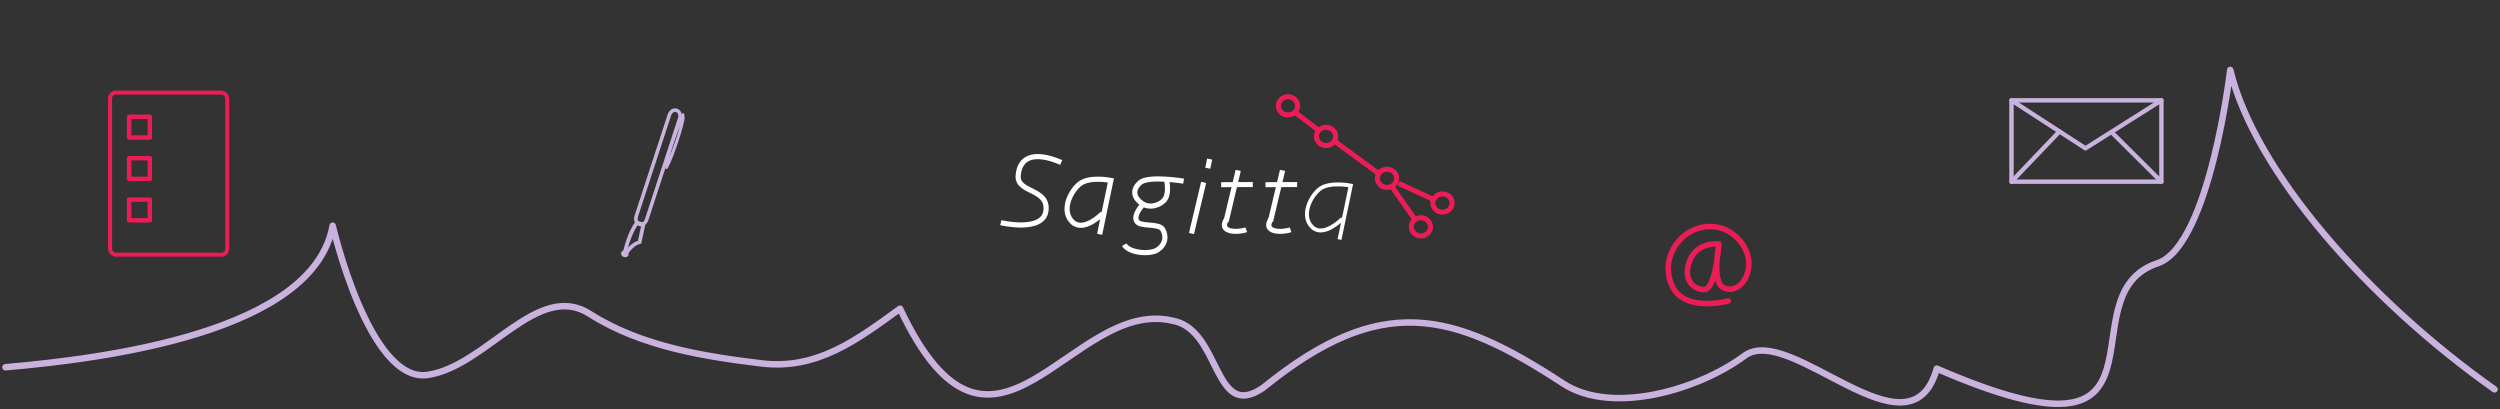
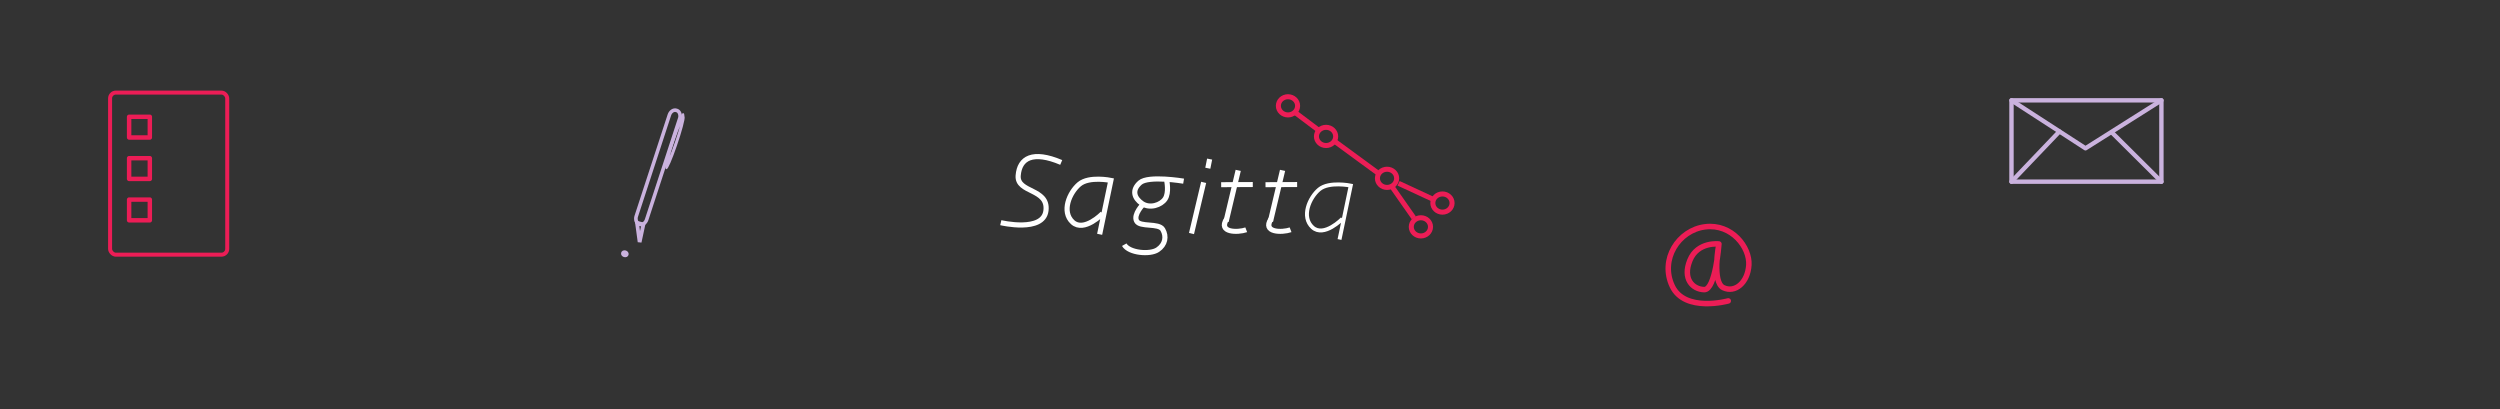
<svg xmlns="http://www.w3.org/2000/svg" xmlns:ns1="http://www.inkscape.org/namespaces/inkscape" xmlns:ns2="http://sodipodi.sourceforge.net/DTD/sodipodi-0.dtd" width="3877.4" height="634.713" viewBox="0 0 1025.895 167.935" version="1.1" id="svg8" ns1:version="0.92.3 (2405546, 2018-03-11)" ns2:docname="header_contacts.svg" ns1:export-filename="/home/zuzana/Documents/Kasiopea/201819/diplomy/diplom2.png" ns1:export-xdpi="90" ns1:export-ydpi="90">
  <rect x="0" y="0" width="1025.895" height="167.935" fill="#333333" stroke="none" />
  <defs id="defs2" />
  <ns2:namedview id="base" pagecolor="#ffffff" bordercolor="#666666" borderopacity="1.0" ns1:pageopacity="0.0" ns1:pageshadow="2" ns1:zoom="0.5" ns1:cx="2863.7135" ns1:cy="322.27312" ns1:document-units="mm" ns1:current-layer="layer1" showgrid="false" ns1:window-width="1839" ns1:window-height="1025" ns1:window-x="81" ns1:window-y="27" ns1:window-maximized="1" ns1:measure-start="0,0" ns1:measure-end="0,0" ns1:lockguides="false" showguides="false" units="px" fit-margin-top="100.1" fit-margin-left="0" fit-margin-right="0" fit-margin-bottom="0" />
  <g ns1:label="Layer 1" ns1:groupmode="layer" id="layer1" transform="translate(196.166,-117.596)">
-     <path ns1:export-ydpi="90" ns1:export-xdpi="90" ns2:nodetypes="cczzzcccczcccc" ns1:connector-curvature="0" id="path3475" d="m -193.903,268.292 c 40.426,-3.524 126.394,-14.271 134.255,-58.084 0,0 14.936,64.763 38.98,61.24 24.044,-3.524 45.056,-38.727 66.419,-25.099 21.363,13.629 47.755,17.602 70.596,20.374 22.84,2.772 39.365,-9.801 56.822,-22.455 38.253,81.072 70.006,-4.713 111.689,4.902 20.208,3.491 16.634,41.786 37.361,27.52 48.357,-39.25 77.626,-31.426 123.039,-1.721 20.09,13.155 55.719,2.55 74.414,-11.346 18.695,-13.897 67.925,44.532 78.932,5.246 105.029,45.626 50.623,-30.404 90.92,-43.343 21.102,-7.81 29.507,-79.214 29.507,-79.214 9.981,41.454 56.588,94.43 108.44,131.044" style="fill:none;fill-opacity:1;fill-rule:evenodd;stroke:#cab2de;stroke-width:2.664;stroke-linecap:round;stroke-linejoin:round;stroke-miterlimit:4;stroke-dasharray:none;stroke-opacity:1" />
    <path style="fill:#a15e5e;fill-opacity:1;stroke:#ffffff;stroke-width:2.114;stroke-linecap:square;stroke-linejoin:miter;stroke-miterlimit:4;stroke-dasharray:none;stroke-opacity:1" d="m 297.516,193.46 -4.5,18.945" id="path3463" ns1:connector-curvature="0" />
    <path style="fill:#a15e5e;fill-opacity:1;stroke:#ffffff;stroke-width:2.114;stroke-linecap:square;stroke-linejoin:miter;stroke-miterlimit:4;stroke-dasharray:none;stroke-opacity:1" d="m 300.008,183.916 -0.334,1.677" id="path3465" ns1:connector-curvature="0" ns2:nodetypes="cc" />
    <g id="g3473" transform="matrix(2.346,0,0,2.22,-34.575,-184.854)" style="stroke:#ffffff;stroke-width:0.926;stroke-miterlimit:4;stroke-dasharray:none;stroke-opacity:1">
      <path ns1:connector-curvature="0" id="path3467" d="m 147.604,168.181 -1.918,8.533" style="fill:#a15e5e;fill-opacity:1;stroke:#ffffff;stroke-width:0.926;stroke-linecap:square;stroke-linejoin:miter;stroke-miterlimit:4;stroke-dasharray:none;stroke-opacity:1" />
      <path ns1:connector-curvature="0" id="path3469" d="m 145.187,170.376 4.606,-0.025" style="fill:#a15e5e;fill-opacity:1;stroke:#ffffff;stroke-width:0.926;stroke-linecap:square;stroke-linejoin:miter;stroke-miterlimit:4;stroke-dasharray:none;stroke-opacity:1" />
      <path ns2:nodetypes="cc" ns1:connector-curvature="0" id="path3471" d="m 145.686,176.714 c -1.562,2.564 1.938,2.538 3.423,1.999" style="fill:none;stroke:#ffffff;stroke-width:0.926;stroke-linecap:butt;stroke-linejoin:miter;stroke-miterlimit:4;stroke-dasharray:none;stroke-opacity:1" />
    </g>
    <path style="fill:none;fill-opacity:1;stroke:#ffffff;stroke-width:2.114;stroke-linecap:butt;stroke-linejoin:miter;stroke-miterlimit:4;stroke-dasharray:none;stroke-opacity:1" d="m 239.315,184.256 c -11.691,-4.955 -17.12,-1.809 -17.667,5.4 -0.546,7.209 12.464,5.172 11.412,14.33 -1.052,9.158 -18.545,4.984 -18.545,4.984" id="path3571" ns1:connector-curvature="0" ns2:nodetypes="czzc" />
    <path style="fill:none;stroke:#ffffff;stroke-width:2.114;stroke-linecap:butt;stroke-linejoin:miter;stroke-miterlimit:4;stroke-dasharray:none;stroke-opacity:1" d="m 255.082,213.747 4.609,-22.119 c 0,0 -8.891,-1.837 -12.948,1.558 -4.057,3.394 -7.441,11.275 -2.743,15.576 4.698,4.301 12.29,-3.531 12.29,-3.531" id="path3573" ns1:connector-curvature="0" ns2:nodetypes="cczzc" />
    <path style="fill:none;stroke:#ffffff;stroke-width:2.114;stroke-linecap:butt;stroke-linejoin:miter;stroke-miterlimit:4;stroke-dasharray:none;stroke-opacity:1" d="m 289.537,191.94 c 0,0 -14.427,-2.42 -17.886,0.623 -3.459,3.043 -2.436,6.268 0.768,8.515 3.204,2.247 7.866,0.683 9.547,-1.869 1.68,-2.553 0.658,-7.373 0.658,-7.373" id="path3575" ns1:connector-curvature="0" ns2:nodetypes="czzzc" />
    <path style="fill:none;stroke:#ffffff;stroke-width:2.114;stroke-linecap:butt;stroke-linejoin:miter;stroke-miterlimit:4;stroke-dasharray:none;stroke-opacity:1" d="m 272.968,201.39 c 0,0 -4.094,4.121 -2.743,6.854 1.35,2.733 9.118,0.709 10.754,3.531 1.636,2.822 1.096,6.18 -2.085,8.307 -3.181,2.127 -11.793,1.333 -13.716,-2.077" id="path3577" ns1:connector-curvature="0" ns2:nodetypes="czzzc" />
    <g transform="matrix(2.346,0,0,2.22,-16.378,-184.854)" id="g3585" style="stroke:#ffffff;stroke-width:0.926;stroke-miterlimit:4;stroke-dasharray:none;stroke-opacity:1">
      <path ns1:connector-curvature="0" id="path3579" d="m 147.604,168.181 -1.918,8.533" style="fill:#a15e5e;fill-opacity:1;stroke:#ffffff;stroke-width:0.926;stroke-linecap:square;stroke-linejoin:miter;stroke-miterlimit:4;stroke-dasharray:none;stroke-opacity:1" />
      <path ns1:connector-curvature="0" id="path3581" d="m 145.187,170.376 4.606,-0.025" style="fill:#a15e5e;fill-opacity:1;stroke:#ffffff;stroke-width:0.926;stroke-linecap:square;stroke-linejoin:miter;stroke-miterlimit:4;stroke-dasharray:none;stroke-opacity:1" />
      <path ns2:nodetypes="cc" ns1:connector-curvature="0" id="path3583" d="m 145.686,176.714 c -1.562,2.564 1.938,2.538 3.423,1.999" style="fill:none;stroke:#ffffff;stroke-width:0.926;stroke-linecap:butt;stroke-linejoin:miter;stroke-miterlimit:4;stroke-dasharray:none;stroke-opacity:1" />
    </g>
    <path style="fill:none;stroke:#ffffff;stroke-width:1.614;stroke-linecap:butt;stroke-linejoin:miter;stroke-miterlimit:4;stroke-dasharray:none;stroke-opacity:1" d="m 353.513,215.878 4.609,-22.119 c 0,0 -8.891,-1.837 -12.948,1.558 -4.057,3.394 -7.441,11.275 -2.743,15.576 4.698,4.301 12.29,-3.531 12.29,-3.531" id="path3587" ns1:connector-curvature="0" ns2:nodetypes="cczzc" />
    <ellipse style="opacity:1;fill:none;fill-opacity:1;stroke:#ec1d56;stroke-width:2.067;stroke-linecap:round;stroke-linejoin:round;stroke-miterlimit:4;stroke-dasharray:none;stroke-dashoffset:0;stroke-opacity:1" id="circle3589" cx="373.018" cy="190.772" rx="3.945" ry="3.734" />
    <ellipse style="opacity:1;fill:none;fill-opacity:1;stroke:#ec1d56;stroke-width:2.067;stroke-linecap:round;stroke-linejoin:round;stroke-miterlimit:4;stroke-dasharray:none;stroke-dashoffset:0;stroke-opacity:1" id="circle3591" cx="395.756" cy="200.921" rx="3.945" ry="3.734" />
    <ellipse style="opacity:1;fill:none;fill-opacity:1;stroke:#ec1d56;stroke-width:2.067;stroke-linecap:round;stroke-linejoin:round;stroke-miterlimit:4;stroke-dasharray:none;stroke-dashoffset:0;stroke-opacity:1" id="circle3593" cx="386.911" cy="210.686" rx="3.945" ry="3.734" />
    <ellipse style="opacity:1;fill:none;fill-opacity:1;stroke:#ec1d56;stroke-width:2.067;stroke-linecap:round;stroke-linejoin:round;stroke-miterlimit:4;stroke-dasharray:none;stroke-dashoffset:0;stroke-opacity:1" id="circle3595" cx="347.995" cy="173.579" rx="3.945" ry="3.734" />
    <ellipse style="opacity:1;fill:none;fill-opacity:1;stroke:#ec1d56;stroke-width:2.067;stroke-linecap:round;stroke-linejoin:round;stroke-miterlimit:4;stroke-dasharray:none;stroke-dashoffset:0;stroke-opacity:1" id="circle3597" cx="332.37" cy="161.024" rx="3.945" ry="3.734" />
    <path style="fill:none;stroke:#ec1d56;stroke-width:2.067;stroke-linecap:butt;stroke-linejoin:miter;stroke-miterlimit:4;stroke-dasharray:none;stroke-opacity:1" d="m 334.943,163.489 10.215,7.694" id="path3599" ns1:connector-curvature="0" />
    <path style="fill:none;stroke:#ec1d56;stroke-width:2.067;stroke-linecap:butt;stroke-linejoin:miter;stroke-miterlimit:4;stroke-dasharray:none;stroke-opacity:1" d="m 351.437,175.521 17.733,12.995" id="path3601" ns1:connector-curvature="0" ns2:nodetypes="cc" />
    <path style="fill:none;stroke:#ec1d56;stroke-width:2.067;stroke-linecap:butt;stroke-linejoin:miter;stroke-miterlimit:4;stroke-dasharray:none;stroke-opacity:1" d="m 375.291,194.559 8.721,12.445" id="path3603" ns1:connector-curvature="0" ns2:nodetypes="cc" />
    <path style="fill:none;stroke:#ec1d56;stroke-width:2.067;stroke-linecap:butt;stroke-linejoin:miter;stroke-miterlimit:4;stroke-dasharray:none;stroke-opacity:1" d="m 377.762,192.824 14.17,6.569" id="path3605" ns1:connector-curvature="0" ns2:nodetypes="cc" />
    <rect style="opacity:1;fill:none;fill-opacity:1;stroke:#cab2de;stroke-width:1.799;stroke-linecap:round;stroke-linejoin:round;stroke-miterlimit:4;stroke-dasharray:none;stroke-dashoffset:0;stroke-opacity:1" id="rect1102-7" width="61.524" height="33.371" x="629.263" y="158.778" />
    <path style="fill:none;stroke:#cab2de;stroke-width:1.799;stroke-linecap:round;stroke-linejoin:round;stroke-miterlimit:4;stroke-dasharray:none;stroke-opacity:1" d="m 629.263,158.778 30.365,19.674 31.159,-19.674" id="path1104-0" ns1:connector-curvature="0" />
    <path style="fill:none;stroke:#cab2de;stroke-width:1.799;stroke-linecap:round;stroke-linejoin:round;stroke-miterlimit:4;stroke-dasharray:none;stroke-opacity:1" d="m 629.263,192.149 19.65,-20.576" id="path1106-9" ns1:connector-curvature="0" />
    <path style="fill:none;stroke:#cab2de;stroke-width:1.799;stroke-linecap:round;stroke-linejoin:round;stroke-miterlimit:4;stroke-dasharray:none;stroke-opacity:1" d="m 690.788,192.149 -20.311,-20.179" id="path1108-3" ns1:connector-curvature="0" />
    <rect style="opacity:1;fill:none;fill-opacity:1;stroke:#ec1d56;stroke-width:1.642;stroke-linecap:round;stroke-linejoin:round;stroke-miterlimit:4;stroke-dasharray:none;stroke-dashoffset:0;stroke-opacity:1" id="rect902" width="48.076" height="66.526" x="-150.996" y="155.586" ry="2.4" rx="2.4" />
    <g id="g960" transform="matrix(0.987,0,0,0.987,131.685,50.266)">
      <rect y="116.776" x="-278.485" height="8.606" width="8.606" id="rect904" style="opacity:1;fill:none;fill-opacity:1;stroke:#ec1d56;stroke-width:1.852;stroke-linecap:round;stroke-linejoin:round;stroke-miterlimit:4;stroke-dasharray:none;stroke-dashoffset:0;stroke-opacity:1" />
      <rect y="133.988" x="-278.485" height="8.606" width="8.606" id="rect904-3-6" style="opacity:1;fill:none;fill-opacity:1;stroke:#ec1d56;stroke-width:1.852;stroke-linecap:round;stroke-linejoin:round;stroke-miterlimit:4;stroke-dasharray:none;stroke-dashoffset:0;stroke-opacity:1" />
      <rect y="151.2" x="-278.485" height="8.606" width="8.606" id="rect904-3-6-5" style="opacity:1;fill:none;fill-opacity:1;stroke:#ec1d56;stroke-width:1.852;stroke-linecap:round;stroke-linejoin:round;stroke-miterlimit:4;stroke-dasharray:none;stroke-dashoffset:0;stroke-opacity:1" />
    </g>
    <g id="g1006" transform="translate(-24.342,-10.583)">
      <g style="fill:none;stroke:#cab2de;stroke-width:1.686;stroke-miterlimit:4;stroke-dasharray:none;stroke-opacity:1" transform="matrix(0.882,0.312,-0.275,0.778,76.317,55.382)" id="g867">
        <circle style="opacity:1;fill:none;fill-opacity:1;stroke:#cab2de;stroke-width:1.686;stroke-linecap:round;stroke-linejoin:round;stroke-miterlimit:4;stroke-dasharray:none;stroke-dashoffset:0;stroke-opacity:1" id="path834" cx="50.451" cy="205.112" r="0.85" transform="rotate(-5.927)" />
-         <path style="fill:none;fill-opacity:1;stroke:#cab2de;stroke-width:1.686;stroke-linecap:butt;stroke-linejoin:miter;stroke-miterlimit:4;stroke-dasharray:none;stroke-opacity:1" d="m 71.821,182.19 2.914,-0.302 1.031,9.013 c -2.586,2.003 -3.434,5.417 -4.415,8.723 -0.596,-4.394 -0.966,-11.357 0.47,-17.434 z" id="path832" ns1:connector-curvature="0" ns2:nodetypes="ccccc" />
+         <path style="fill:none;fill-opacity:1;stroke:#cab2de;stroke-width:1.686;stroke-linecap:butt;stroke-linejoin:miter;stroke-miterlimit:4;stroke-dasharray:none;stroke-opacity:1" d="m 71.821,182.19 2.914,-0.302 1.031,9.013 z" id="path832" ns1:connector-curvature="0" ns2:nodetypes="ccccc" />
      </g>
      <rect transform="matrix(0.955,0.297,-0.311,0.951,0,0)" ry="2.635" rx="2.075" y="134.184" x="152.269" height="49.083" width="4.482" id="rect836" style="opacity:1;fill:none;fill-opacity:1;stroke:#cab2de;stroke-width:1.482;stroke-linecap:round;stroke-linejoin:round;stroke-miterlimit:4;stroke-dasharray:none;stroke-dashoffset:0;stroke-opacity:1" />
-       <rect style="opacity:1;fill:none;fill-opacity:1;stroke:none;stroke-width:1.482;stroke-linecap:round;stroke-linejoin:round;stroke-miterlimit:4;stroke-dasharray:none;stroke-dashoffset:0;stroke-opacity:1" id="rect908" width="4.482" height="49.083" x="152.269" y="134.184" rx="2.075" ry="2.635" transform="matrix(0.955,0.297,-0.311,0.951,0,0)" />
      <ellipse style="opacity:1;fill:none;fill-opacity:1;stroke:#cab2de;stroke-width:1.762;stroke-linecap:round;stroke-linejoin:round;stroke-miterlimit:4;stroke-dasharray:none;stroke-dashoffset:0;stroke-opacity:1" id="ellipse910" cx="226.008" cy="-18.064" rx="1.13" ry="10.91" transform="matrix(0.439,0.899,-0.325,0.946,0,0)" />
    </g>
    <path style="fill:none;stroke:#ec1d56;stroke-width:2.259;stroke-linecap:round;stroke-linejoin:round;stroke-miterlimit:4;stroke-dasharray:none;stroke-opacity:1" d="m 509.203,217.715 c 0,0 -8.716,-1.075 -11.883,6.646 -3.167,7.722 1.157,11.966 5.841,12.084 4.684,0.118 6.042,-18.73 6.042,-18.73 0,0 -2.973,15.619 1.813,17.925 4.786,2.306 10.006,-2.001 10.473,-9.264 0.467,-7.264 -6.949,-17.059 -17.925,-15.709 -10.975,1.35 -18.687,13.411 -13.494,24.37 5.193,10.959 22.96,6.042 22.96,6.042" id="path1010" ns1:connector-curvature="0" ns2:nodetypes="czzczzzzc" />
  </g>
</svg>